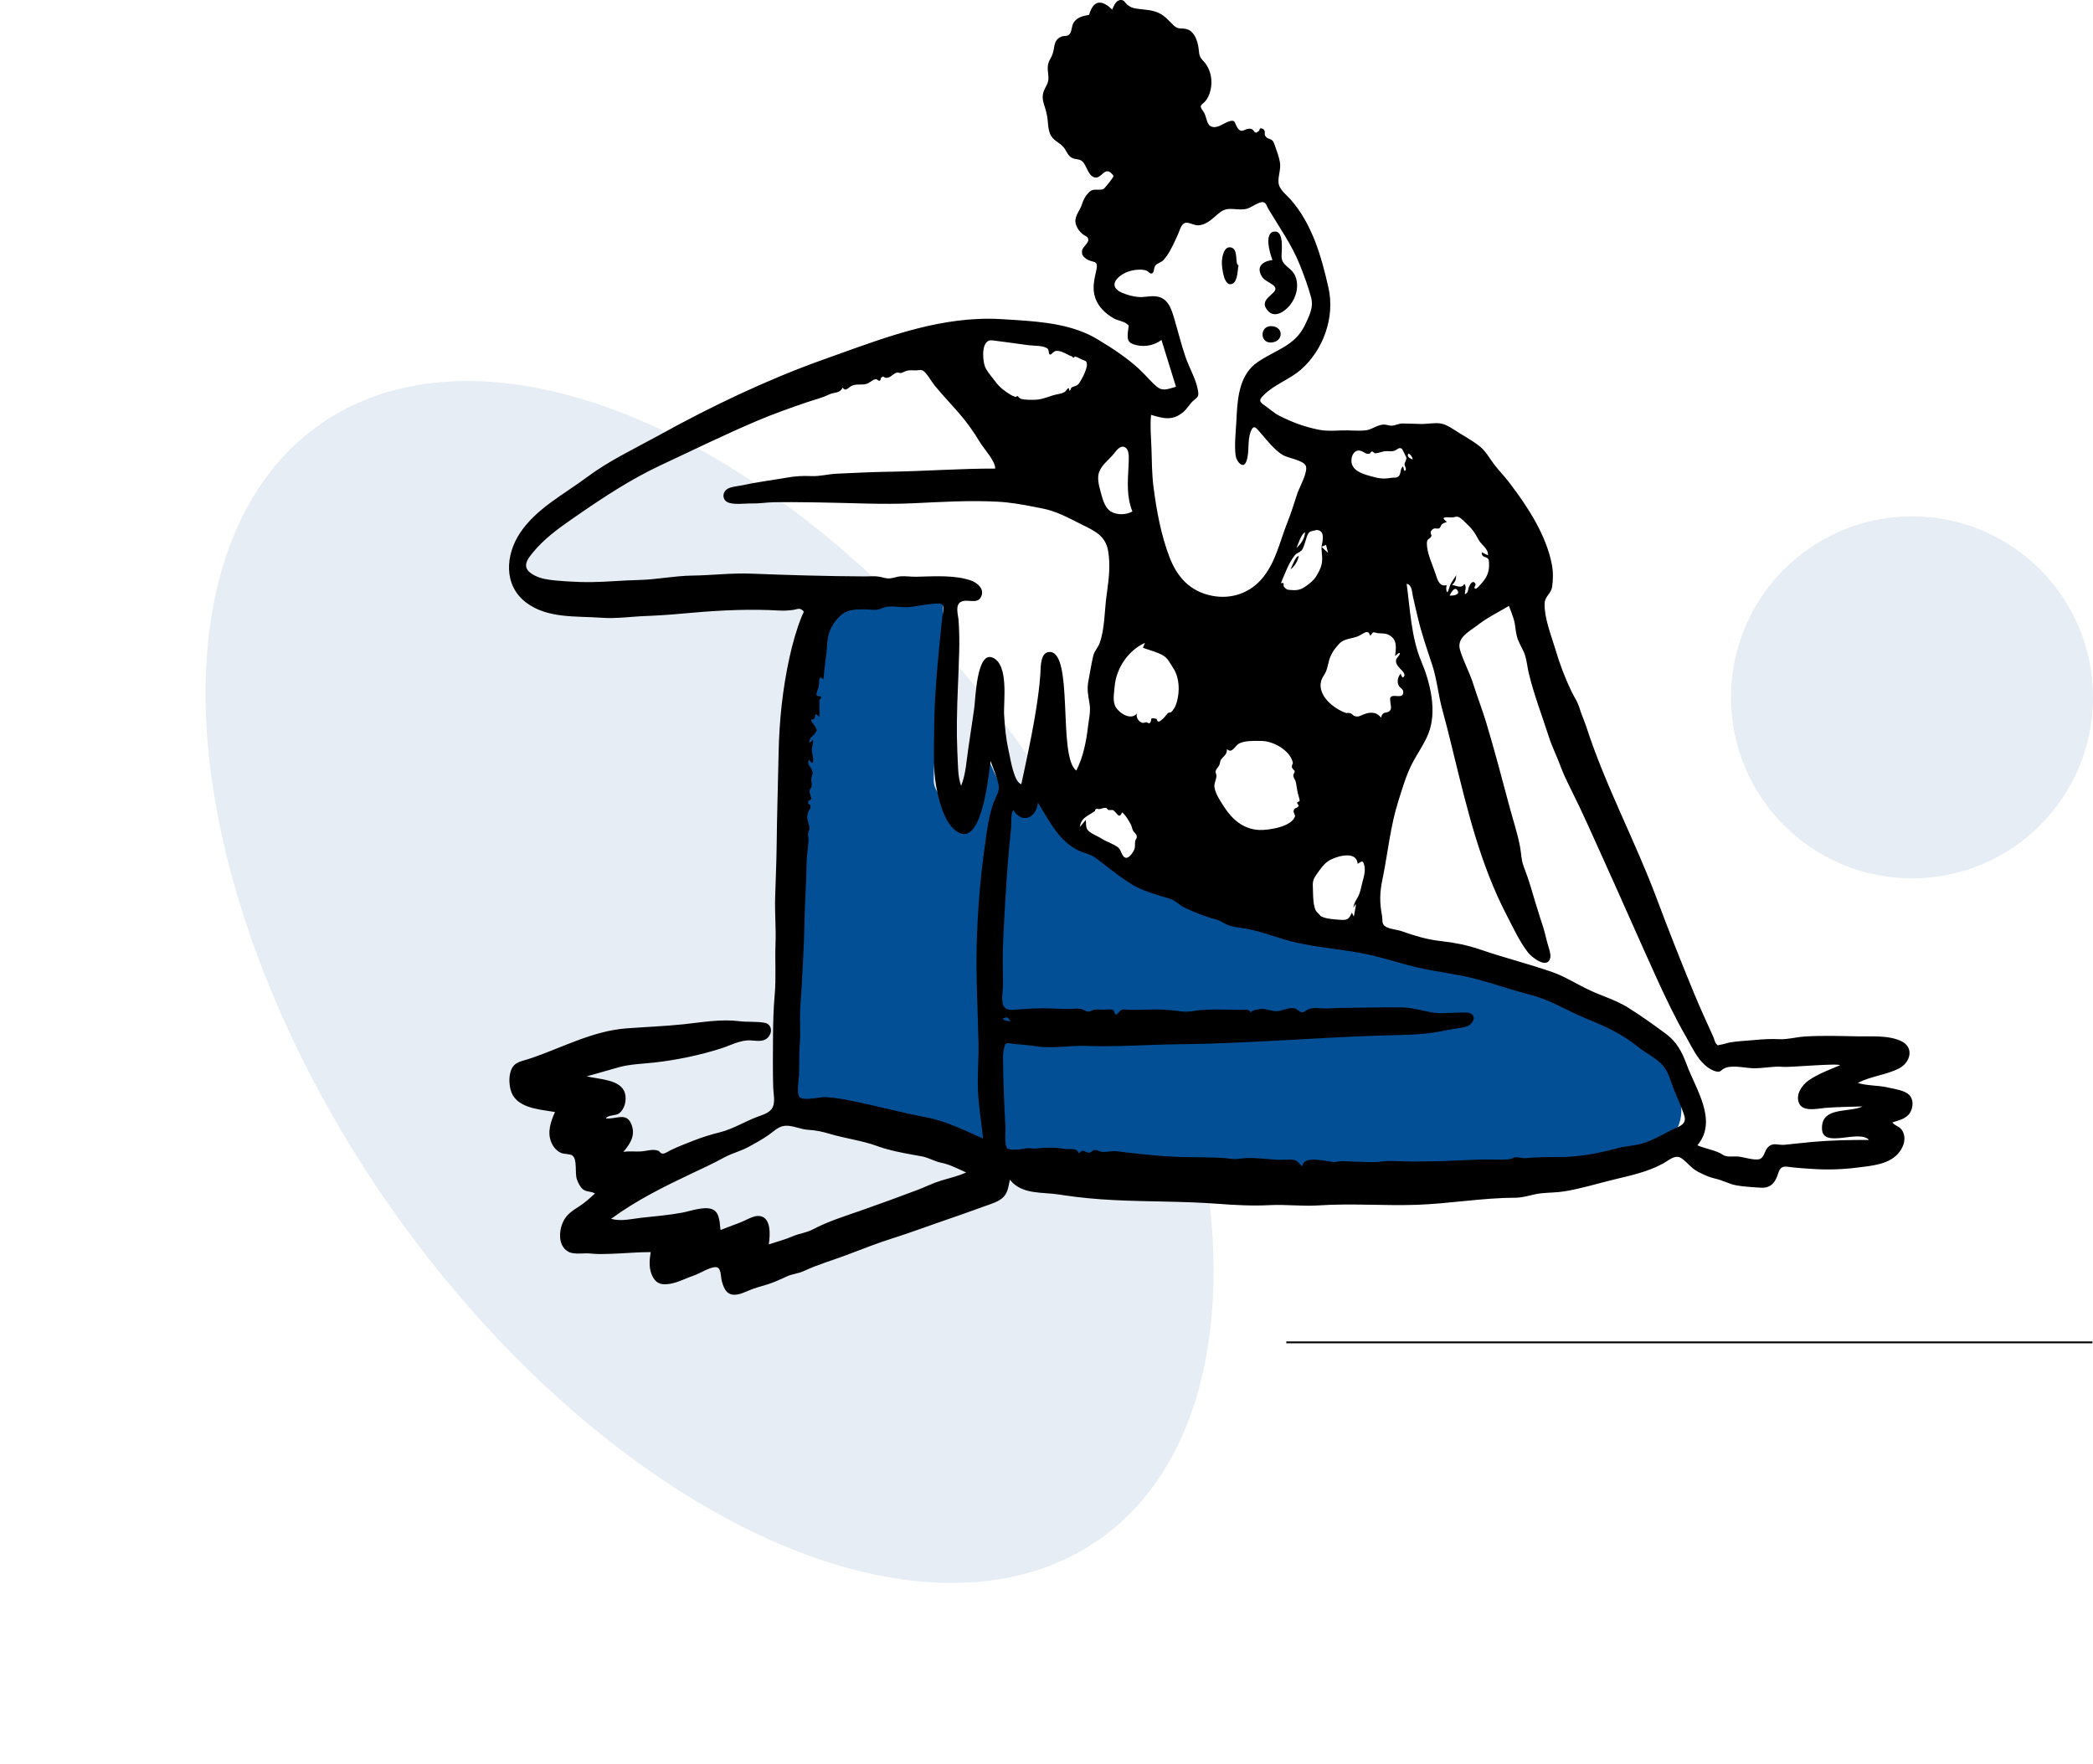
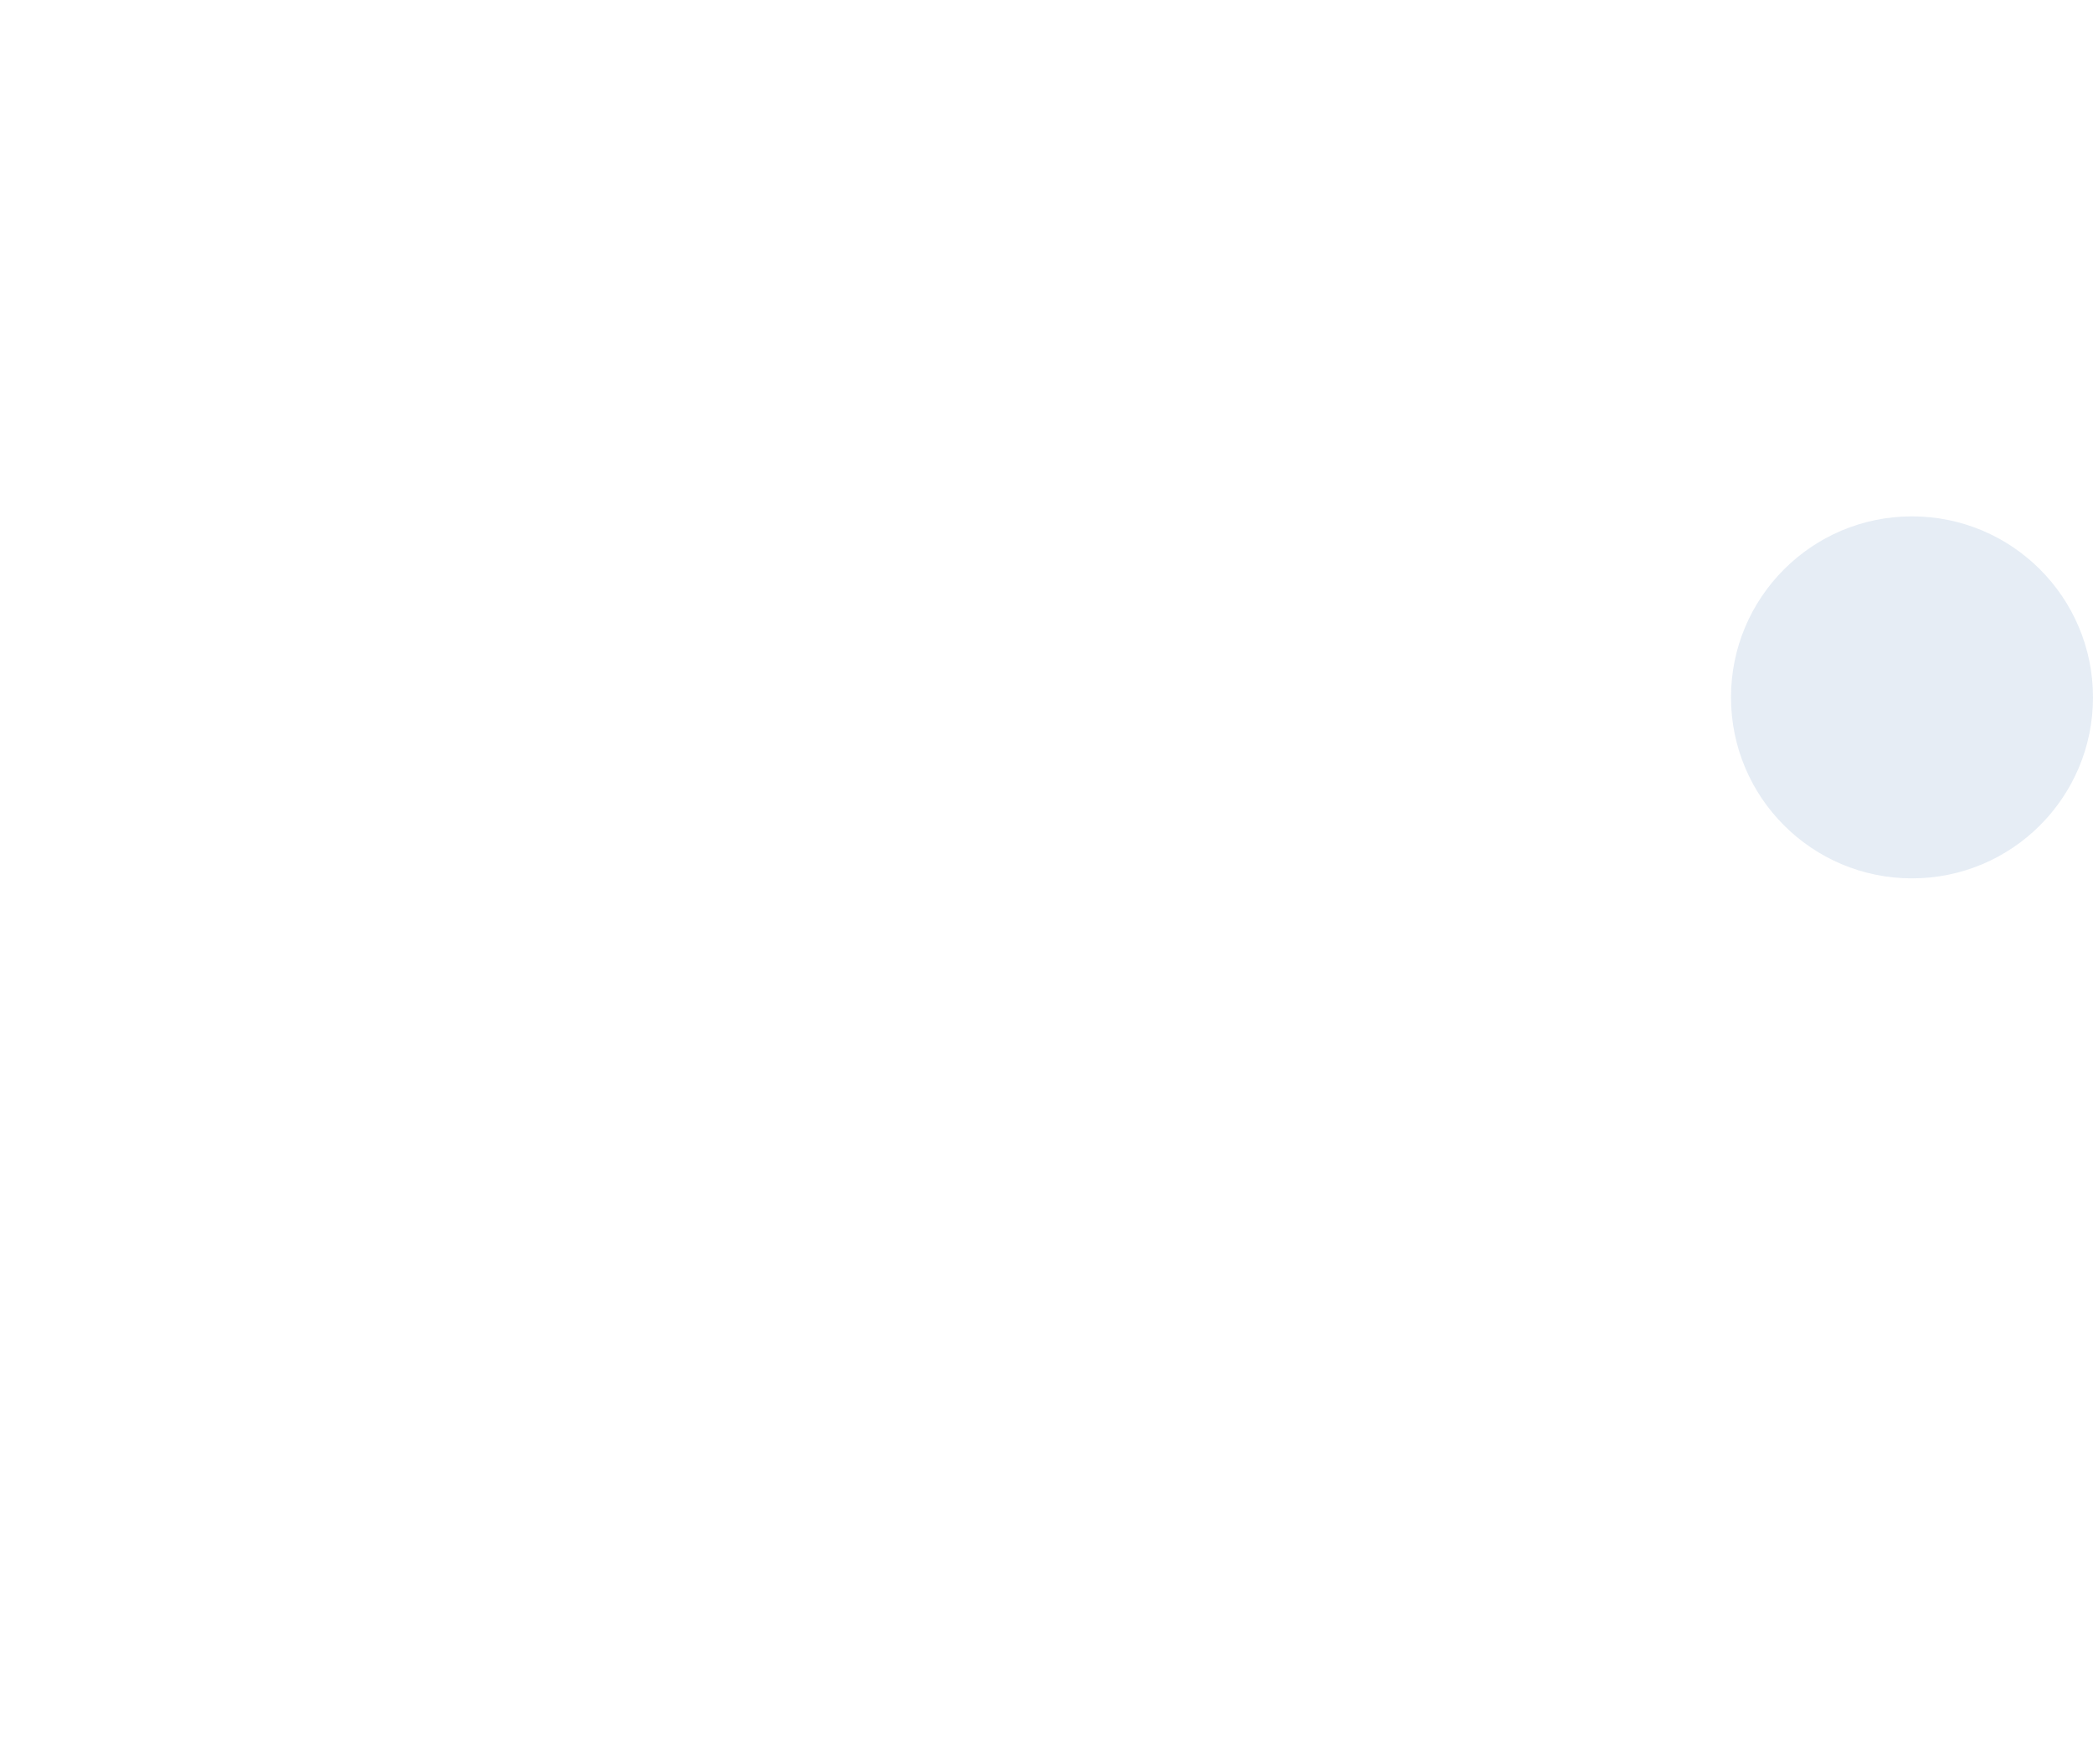
<svg xmlns="http://www.w3.org/2000/svg" width="1139" height="960" viewBox="0 0 1139 960" fill="none">
-   <ellipse cx="370.23" cy="212.55" rx="370.23" ry="212.55" transform="matrix(-0.572 -0.82 -0.82 0.572 772.199 716.402)" fill="#034F96" fill-opacity="0.1" />
  <circle cx="1040.5" cy="379.5" r="98.5" fill="#034F96" fill-opacity="0.1" />
-   <line x1="700" y1="730.5" x2="1138.7" y2="730.5" stroke="black" />
-   <path fill-rule="evenodd" clip-rule="evenodd" d="M422.531 601.819C422.65 561.194 423.431 520.555 424.802 479.953C425.82 449.861 427.124 419.747 429.647 389.739C430.646 377.851 431.808 365.953 433.637 354.16C434.77 346.858 435.811 338.903 438.892 332.104C439.901 329.879 440.875 328.432 443.021 327.294C450.957 323.082 461.83 322.463 470.579 321.574C484.923 320.117 499.442 319.697 513.856 319.994C513.011 335.498 512.167 351.002 511.323 366.505C510.673 378.446 510.022 390.387 509.372 402.327C508.962 409.864 507.972 417.615 508.128 425.164C508.255 431.314 515.487 437.199 519.163 442.001C523.672 428.208 528.181 414.415 532.691 400.622C535.075 406.778 537.623 412.881 540.395 418.871C542.224 422.822 544.086 426.889 546.511 430.521C548.727 433.839 549.376 434.307 553.227 433.741C557.863 433.06 561.383 431.685 564.123 435.131C566.552 438.186 568.814 441.302 571.45 444.202C600.557 476.215 645.411 496.096 686.972 505.09C711.451 510.386 736.145 514.687 760.614 520.088C797.974 528.334 836.348 536.465 872.031 550.56C877.623 552.769 883.276 555.142 888.378 558.356C894.004 561.899 898.022 567.26 901.915 572.568C911.427 585.538 922.578 606.811 907.907 620.348C896.66 630.726 879.087 631.768 864.476 632.936C849.373 634.144 834.217 634.733 819.076 635.225C777.836 636.565 736.557 636.855 695.298 636.894C657.601 636.923 619.898 636.71 582.208 635.989C565.109 635.662 548.632 636.059 532.087 631.671C498.225 622.692 464.46 613.344 430.681 604.06C427.965 603.314 425.248 602.567 422.531 601.819Z" fill="#034F96" />
-   <path fill-rule="evenodd" clip-rule="evenodd" d="M609.98 7.44009e-05C611.897 0.013 612.236 1.563 613.522 2.609C615.074 3.874 616.284 4.318 618.254 4.655C622.553 5.39 626.548 5.138 630.594 7.06C634.28 8.81 636.033 11.366 638.871 13.987C641.526 16.439 643.463 14.851 646.494 16.092C649.77 17.434 651.286 21.331 651.968 24.588L652.024 24.865C652.799 28.804 652.035 30.131 654.585 32.907L654.805 33.142C657.459 35.915 658.867 39.446 659.187 43.256C659.488 46.859 658.693 51.135 656.613 54.173C654.272 57.595 651.846 56.649 654.894 60.714C656.428 62.761 656.601 67.118 658.446 68.43C661.674 70.723 665.842 67.024 668.693 66.093C672.567 64.828 671.703 66.944 673.402 69.496C675.913 73.266 677.406 69.376 680.831 70.129C682.09 70.406 682.459 71.765 682.902 71.928L683.19 72.04C684.246 72.475 682.933 72.247 684.592 71.648C685.78 71.22 684.966 68.916 687.359 70.231C689.022 71.146 687.77 72.773 688.526 73.951C690.011 76.267 692.216 74.917 693.314 77.906L693.739 79.065C694.762 81.859 695.961 85.238 696.492 88.086C697.232 92.04 695.495 95.481 695.749 99.222C696.015 103.129 699.886 105.762 702.294 108.501C714.103 121.925 719.103 139.581 722.955 156.647C726.536 172.508 720.234 190.464 707.86 201.214C701.587 206.664 693.75 209.001 687.726 214.999L687.393 215.336C685.114 217.682 685.219 218.559 688.07 220.546L688.273 220.686C690.883 222.473 693.277 224.75 696.043 226.162C703.154 229.792 710.083 232.385 718.023 233.909C722.027 234.678 726.196 234.37 730.247 234.226C734.464 234.076 739.224 234.674 743.346 234.159C746.987 233.704 749.867 230.765 753.679 231.077C755.173 231.199 756.089 231.77 757.61 231.635C759.607 231.459 761.287 230.402 763.411 230.456L767.267 230.547C769.184 230.592 771.084 230.639 772.957 230.71C776.503 230.842 780.671 229.871 784.2 230.484C787.549 231.065 791.532 234.077 794.445 235.833L797.245 237.517C800.123 239.259 803.151 241.163 805.562 243.147C808.599 245.647 810.741 249.625 813.11 252.729C815.615 256.013 818.514 258.947 821.033 262.216L821.979 263.451C831.607 276.092 841.496 291.451 844.499 307.138C845.284 311.238 845.241 315.287 844.65 319.405C844.121 323.083 840.67 324.481 840.565 328.435C840.358 336.221 843.982 345.214 846.228 352.68L846.412 353.298C848.757 361.283 851.694 369.039 855.331 376.548C856.645 379.262 858.288 381.537 859.221 384.278L859.41 384.872C860.492 388.551 862.14 392.041 863.345 395.752C873.771 427.851 889.933 457.732 901.714 489.344C908.045 506.331 914.74 523.172 921.643 539.942C925.04 548.198 928.72 556.201 932.413 564.331C932.899 565.399 933.244 567.458 934.09 568.193L934.335 568.41C935.37 569.346 934.388 568.715 936.26 568.517C937.986 568.335 939.778 567.548 941.52 567.256C945.724 566.55 950.03 566.429 954.27 566.011C959.142 565.529 963.431 565.278 968.306 565.514C972.843 565.734 977.309 564.386 981.825 564.087C991.506 563.446 1001.05 563.784 1010.73 563.965C1018.26 564.106 1027.92 563.21 1034.89 566.71C1041.88 570.216 1039.47 578.29 1033.54 581.365C1026.44 585.05 1018.08 585.576 1011.03 589.331C1016.06 590.88 1021.47 590.578 1026.63 591.635L1028.14 591.97C1031.6 592.719 1036.46 593.403 1038.91 595.777C1041.45 598.236 1041.19 602.471 1039.52 605.355C1037.43 608.945 1033.42 609.565 1029.81 610.81C1031.44 612.966 1033.97 612.798 1035.43 615.639C1037.37 619.418 1036.16 623.455 1033.78 626.722C1028.61 633.815 1018.37 634.414 1010.38 635.425C1002.53 636.419 994.283 636.657 986.378 636.119L981.892 635.821C979.408 635.651 976.936 635.455 974.465 635.15L972.982 634.953C967.865 634.223 968.357 637.808 966.534 641.477C964.77 645.029 962.224 646.551 958.284 646.332L956.123 646.207C952.472 645.986 948.611 645.686 945.099 645.092C941.064 644.41 937.57 642.327 933.7 641.459C930.215 640.676 927.448 639.412 924.137 637.717C920.337 635.772 918.316 632.517 914.99 630.282C911.576 627.988 908.004 631.592 904.647 633.386C896.488 637.745 887.534 639.673 878.61 641.816C869.51 644.002 860.648 646.799 851.393 648.312C847.086 649.015 842.995 648.921 838.708 649.378C833.768 649.905 829.486 651.792 824.441 651.802C806.625 651.839 788.694 655.055 770.87 655.65C753.225 656.239 735.294 654.779 717.668 655.961C708.656 656.566 699.934 655.353 690.972 655.819C681.727 656.301 672.155 655.814 662.929 655.108C643.783 653.643 625.232 654.024 606.287 653.075C597.048 652.612 587.639 651.767 578.481 650.374L576.653 650.088C567.112 648.554 556.315 650.321 549.567 642.021C548.825 645.275 548.622 648.649 546.244 651.215C543.743 653.913 539.714 655.002 536.366 656.231C527.817 659.368 519.175 662.348 510.567 665.325C503.315 667.835 496.02 670.529 488.713 672.913L485.972 673.792C477.328 676.511 469.105 679.807 460.607 682.999C452.907 685.891 444.929 688.176 437.509 691.663C434.448 693.101 431.242 693.22 428.316 694.563L425.846 695.696C423.125 696.935 420.451 698.088 417.473 699.008C414.152 700.034 411.114 700.772 407.9 702.106L405.796 702.999C402.918 704.198 399.527 705.361 396.88 703.964C394.539 702.73 393.62 699.894 392.9 697.526C391.998 694.565 392.767 689.427 389.261 689.56C385.916 689.687 381.243 692.799 377.867 694.032L377.511 694.156C373.448 695.51 369.289 697.774 365.104 698.541L364.551 698.637C360.623 699.281 357.518 698.905 355.418 695.182C352.944 690.798 353.356 686.152 354.096 681.383C346.964 681.366 340.358 682.036 333.164 682.28L330.435 682.372C327.719 682.455 325.032 682.484 322.305 682.244L321.395 682.154C317.828 681.761 312.525 682.879 309.431 681.247C303.142 677.927 304.078 668.537 307.25 663.402C309.012 660.551 311.773 658.629 314.579 656.899C318.098 654.731 320.678 652.272 323.76 649.51C321.75 648.125 319.136 648.798 317.165 647.148C315.634 645.868 314.681 643.732 313.982 641.91C312.679 638.513 314.358 630.72 311.418 628.795C309.848 627.768 307.067 628.203 305.273 627.379C302.822 626.254 301.101 624.179 300.045 621.71C297.667 616.144 299.705 610.35 302.025 605.15L301.112 605C292.368 603.599 280.263 602.708 277.835 592.876C277.031 589.625 276.921 585.861 278.027 582.664C279.669 577.92 283.493 577.664 287.733 576.273C305.46 570.455 322.063 561.007 341.162 559.606C351.392 558.856 361.696 558.461 371.914 557.4C382.177 556.334 392.071 554.453 402.402 555.73C406.797 556.273 411.885 555.789 416.089 556.584C420.154 557.351 420.669 562.146 417.562 564.914C414.542 567.603 410.162 565.883 406.566 566.185C401.47 566.612 397.177 569.023 392.419 570.541C380.744 574.267 367.951 576.911 355.776 578.249C349.24 578.967 343.067 579.063 336.669 580.806C330.857 582.39 325.105 584.189 319.273 585.705C325.645 587.409 337.988 587.219 340.109 594.982C341.106 598.635 340 603.69 336.788 605.949C334.923 607.261 330.849 606.662 329.675 608.622C334.692 609.238 340.414 605.378 343.168 610.898C346.311 617.197 343.236 622.169 339.215 626.846C342.768 626.257 346.421 626.928 350.009 626.473C352.778 626.121 355.364 625.288 357.995 626.155C359.315 626.59 359.141 627.766 360.808 627.773C362.02 627.778 363.835 626.46 364.887 625.952C368.885 624.022 372.942 622.452 377.074 620.841C382.102 618.881 386.88 617.374 391.898 616.144C398.827 614.444 405.782 610.081 412.542 607.614L414.219 607.011C416.707 606.1 419.355 604.939 420.511 602.516C421.979 599.44 420.854 594.936 420.764 591.683C420.509 582.531 420.618 573.366 420.674 564.212C420.721 556.513 420.906 548.959 421.591 541.29C422.41 532.113 421.677 522.969 422.028 513.778C422.351 505.338 421.594 496.918 421.824 488.481C422.081 479.082 422.551 469.717 422.648 460.307C422.821 443.404 423.39 426.521 423.717 409.622C424.053 392.263 425.893 374.897 429.603 357.923C431.265 350.32 433.435 342.576 436.328 335.352C437.244 333.064 438.204 332.934 436.002 331.626C434.696 330.851 433.083 331.717 431.802 331.889C429.108 332.249 426.703 332.408 423.961 332.247C408.804 331.359 393.131 332.02 377.988 333.335L376.308 333.484C368.977 334.146 361.611 334.779 354.25 335.112L351.796 335.211C343.64 335.501 335.484 336.766 327.327 336.168C313.66 335.167 298.072 336.731 286.359 327.928C273.86 318.536 275.037 301.895 283.108 289.872C292.015 276.603 306.892 269.043 319.315 259.745C331.139 250.896 344.971 244.331 357.926 237.241L359.177 236.553C387.066 221.137 416.99 206.844 447.014 196.038L454.766 193.268C483.749 182.863 512.959 171.912 544.45 173.637L552.537 174.138C567.827 175.121 584.034 176.664 597.186 184.586C605.302 189.476 613.159 194.574 620.132 201.033C623.417 204.076 626.312 207.826 629.81 210.606C633.061 213.191 636.25 211.421 639.965 210.471L632.069 184.991C628.435 187.811 623.434 188.883 618.708 187.886C612.971 186.675 613.436 184.224 613.949 179.315C614.189 177.038 614.81 177.427 612.834 175.989C611.214 174.809 608.253 174.423 606.388 173.401C601.735 170.852 597.702 167.109 595.987 161.97C594.282 156.86 595.49 152.12 596.606 147.048C597.947 140.949 594.631 143.499 590.839 140.663C589.171 139.415 588.573 138.331 588.86 136.27C589.094 134.597 592.401 132.188 592.253 130.541C592.074 128.556 590.969 128.778 589.399 127.581C587.667 126.26 586.42 124.64 585.656 122.561C584.076 118.261 587.185 115.566 588.619 111.659L588.987 110.606C589.575 108.962 590.222 107.506 591.363 106.071C593.632 103.217 594.55 103.2 597.594 103.225L597.853 103.227C600.343 103.246 600.545 103.063 602.102 101.168L602.614 100.547C603.41 99.586 604.204 98.631 604.892 97.588L605.117 97.256C606.075 95.874 606.302 95.94 605.259 94.776L605.138 94.641C601.286 90.377 599.529 97.034 596.108 96.632C592.151 96.167 591.441 89.892 588.96 87.796C587.224 86.329 585.243 86.888 583.345 85.897C581.023 84.686 580.557 82.377 579.05 80.442C576.604 77.302 573.053 76.748 571.421 72.764C570.495 70.503 570.368 68.175 570.18 65.778C569.911 62.365 569.018 59.667 568.025 56.418C567.049 53.223 567.246 50.882 568.737 47.984L568.908 47.66C570.487 44.735 570.769 43.617 570.456 40.617L570.377 39.917C570.052 37.219 569.952 34.824 571.36 32.417C572.812 29.936 573.164 28.589 573.625 25.891L573.689 25.514C574.12 22.923 574.943 21.057 577.448 19.982C579.155 19.249 581.003 20.065 582.209 18.396C583.412 16.73 583.091 14.061 584.327 12.22C586.343 9.217 589.375 8.747 592.677 8.07C595.013 0.074 599.377 -0.517 605.244 5.228L605.834 3.894C606.679 2.025 607.816 -0.014 609.98 7.44009e-05ZM427.072 612.652C423.578 612.982 421.086 615.666 418.352 617.579C414.807 620.06 410.941 622.199 407.131 624.248C403.088 626.423 398.584 627.513 394.594 629.634C391.281 631.394 388.027 633.112 384.611 634.726L376.873 638.38C361.478 645.671 346.599 653.018 332.57 663.245C337.848 664.851 343.852 663.25 349.097 662.684C356.552 661.878 363.98 661.273 371.361 659.892C375.68 659.085 384.11 656.004 388.234 658.372C391.858 660.452 391.58 665.792 392.1 669.364L396.202 667.773C398.253 666.979 400.307 666.194 402.378 665.45C405.092 664.475 409.496 661.794 412.262 661.7C419.967 661.439 419.125 672.252 418.375 677.214C422.877 675.685 427.158 674.618 431.522 672.724C435.02 671.205 438.883 670.87 442.281 669.059C450.724 664.559 460.092 661.739 469.132 658.545C479.331 654.94 489.508 651.268 499.62 647.422C503.776 645.841 507.875 643.754 512.127 642.472C516.705 641.091 521.392 640.053 525.782 638.044L524.401 637.413C520.294 635.515 516.475 633.615 511.996 632.7C508.404 631.965 505.32 629.947 501.71 629.289L496.42 628.338C490.36 627.242 484.141 626.021 478.412 624.04L477.406 623.682C469.182 620.674 460.226 619.597 451.797 617.097C447.647 615.866 444.025 615.059 439.733 614.821C435.551 614.59 431.252 612.258 427.072 612.652ZM564.785 436.72C564.182 444.905 556.351 448.703 551.526 440.919C549.997 441.509 550.386 448.814 550.247 450.273C549.834 454.642 549.381 459.006 548.992 463.377C548.094 473.468 547.418 483.581 546.866 493.696L546.478 500.704C546.05 508.495 545.669 516.299 545.694 524.094C545.709 528.408 545.902 532.718 545.815 537.032C545.75 540.257 544.331 546.291 547.083 548.582C548.865 550.066 552.298 549.472 554.474 549.302L554.702 549.285C558.964 549.006 563.237 548.721 567.51 548.689C572.446 548.651 577.348 549.182 582.287 549.053C584.182 549.004 586.298 548.688 588.174 549.045C589.533 549.306 591.016 550.478 592.291 550.529C593.229 550.567 594.442 549.636 595.479 549.453C597.093 549.168 598.987 549.498 600.629 549.478C601.797 549.464 604.613 548.936 605.687 549.626C606.734 550.298 606.331 551.829 607.288 552.168C607.652 552.297 609.73 549.829 610.086 549.673C611.677 548.979 613.997 549.519 615.674 549.538C620.502 549.592 625.333 549.287 630.163 549.333C634.871 549.377 639.412 549.925 643.931 550.472C646.919 550.834 650.35 549.927 653.522 549.661C658.17 549.272 662.837 549.306 667.499 549.392L673.875 549.515C674.726 549.532 675.577 549.55 676.428 549.571C677.032 549.586 678.228 549.351 678.811 549.525C681.075 550.205 679.762 550.266 681.167 551.235L681.311 551.331L681.213 551.262C679.404 549.902 686.187 549.021 686.585 549.018C689.775 548.994 692.698 550.561 695.353 550.254C698.229 549.922 701.165 548.145 704.329 548.696C705.808 548.954 707.036 550.608 708.135 550.798C709.911 551.105 710.518 549.822 712.147 549.18C715.397 547.898 719.168 549.015 722.561 548.793C727.324 548.482 731.91 548.471 736.691 548.407L744.168 548.308C750.398 548.229 756.629 548.173 762.86 548.233C770.893 548.311 777.347 551.532 785.336 551.357C789.526 551.266 793.787 550.9 797.971 551.001C801.564 551.086 803.399 553.764 800.683 556.91C798.847 559.037 795.475 559.262 792.886 559.651C789.043 560.23 785.269 561.062 781.439 561.704C772.332 563.23 762.8 563.183 753.588 563.46C717.464 564.548 681.332 567.678 645.187 568.231L640.85 568.284C624.344 568.439 607.661 569.829 591.207 569.181C582.028 568.819 573.055 570.792 563.805 569.374C559.905 568.776 556.071 568.413 552.139 568.132L551.941 568.11C551.101 567.998 548.572 567.539 548.057 567.773L547.64 567.957C546.548 568.426 547.249 568.027 546.614 569.776C545.507 572.831 545.906 577.63 545.945 581.007L545.948 581.421C545.96 586.82 546.223 592.23 546.404 597.626C546.544 601.762 546.756 605.896 546.992 610.028L547.174 613.127C547.301 615.264 546.46 623.299 548.108 624.892C549.345 626.09 555.001 625.575 556.809 625.228L557.986 624.978C558.916 624.785 559.386 624.743 560.572 624.861L561.175 624.927C562.483 625.081 563.078 625.073 564.168 624.965L564.819 624.897C569.006 624.445 573.767 624.344 578.033 625.009L578.78 625.134C582.234 625.755 585.862 624.116 587.184 627.749L587.481 627.395C589.42 625.158 589.482 626.615 591.824 627.139C594.354 627.704 593.579 626.07 595.723 625.845C597.234 625.687 598.582 626.881 600.216 626.892C602.915 626.909 605.343 626.196 608.229 626.556L611.708 626.985C623.32 628.395 635.061 629.586 646.742 629.693C652.073 629.743 657.341 629.825 662.643 629.987C665.348 630.069 667.906 630.351 670.566 630.67C673.073 630.972 675.043 630.369 677.649 630.237C683.412 629.943 689.458 630.821 695.222 631.136C697.932 631.284 701.326 630.818 703.925 631.174C706.537 631.531 706.734 633.515 708.811 634.665C709.139 628.228 722.6 632.351 726.104 632.359C727.48 632.363 729.161 631.777 730.822 631.883C733.571 632.06 736.339 632.105 739.092 632.202L742.574 632.332C745.452 632.431 748.273 632.473 751.06 632.186L751.895 632.09C757.343 631.396 763.26 632.136 768.763 632.102C774.755 632.064 780.748 631.983 786.737 631.787C792.805 631.588 798.862 631.217 804.929 631.022C810.199 630.852 815.79 631.277 820.985 630.891C822.332 630.791 823.62 629.804 824.824 629.753C826.493 629.682 828.362 630.399 830.288 630.234C836.359 629.716 842.016 629.631 848.152 629.652C858.678 629.688 869.614 627.744 879.706 624.956C884.358 623.671 889.193 623.601 893.812 622.223C899.144 620.631 904.027 617.856 908.934 615.288L909.323 615.09C913.129 613.209 918.128 612.171 916.615 607.253C914.945 601.822 912.278 596.556 910.29 591.221L909.962 590.325C908.409 586.004 907.218 581.839 903.714 578.575C900.012 575.127 895.283 572.812 891.339 569.633C882.743 562.705 873.77 558.562 863.591 554.459C853.331 550.323 843.971 544.224 833.193 541.474C823.185 538.92 813.543 535.496 803.737 532.879C793.008 530.016 781.944 528.978 771.123 526.433C760.752 523.993 750.57 520.405 740.062 518.547C728.693 516.538 717.219 515.504 705.892 513.052C696.289 510.974 687.127 506.903 677.474 505.279C674.654 504.804 671.605 504.514 668.876 503.628C666.324 502.799 664.498 501.121 661.918 500.441C655.962 498.872 650.786 496.733 645.147 494.183C642.776 493.11 641.462 491.792 639.407 490.462C636.956 488.877 633.817 488.314 631.066 487.44L629.622 486.981C624.812 485.446 620.057 483.834 615.735 481.147C610.807 478.085 606.28 474.623 601.744 471.045C599.823 469.53 597.769 468.009 595.8 466.592C593.374 464.847 590.885 464.531 588.166 463.391C576.373 458.443 571.209 446.827 564.785 436.72ZM765.494 317.704C767.345 331.252 768.029 347.124 773.428 359.83C778.322 371.354 782.212 387.143 777.264 399.378C774.885 405.262 771.121 410.287 768.291 415.892C765.126 422.159 763.064 429.354 760.943 436.032C756.702 449.383 755.348 463.401 752.614 477.084L752.316 478.548C750.775 485.962 750.745 491.033 752.082 498.328C752.512 500.677 751.753 502.544 753.731 504.05C755.721 505.565 760.323 505.871 762.782 506.74C769.948 509.274 776.15 511.159 783.628 512.071L784.57 512.18C791.681 512.959 798.38 514.341 805.146 516.584L806.161 516.927C818.977 521.334 832.304 524.628 844.897 529.046C851.785 531.463 858.428 535.769 865.05 538.857C871.938 542.07 879.245 544.169 885.738 548.179C892.733 552.497 899.65 557.512 906.278 562.353C912.272 566.73 915.219 572.146 917.734 578.893L917.917 579.389C922.776 592.655 935.027 609.871 923.711 623.257C927.678 624.981 932.218 625.666 936.019 627.509C937.331 628.146 937.722 628.767 939.214 629.133C941.165 629.612 943.676 629.229 945.674 629.359C948.564 629.547 954.654 631.626 957.472 630.786C960.106 630 960.221 626.179 962.113 624.293C964.919 621.497 967.612 623.3 971.045 622.989C976.13 622.528 981.196 621.861 986.284 621.417C996.55 620.522 1006.79 620.311 1017.09 620.335C1011.72 614.384 992.006 625.215 991.522 614.435C990.961 601.961 1006.19 605.703 1013.59 602.105C1006.86 602.303 1000.13 602.368 993.419 602.901L992.984 602.94C988.811 603.352 981.432 605.021 979.208 600.698C976.732 595.884 980.716 590.316 984.447 587.802C989.61 584.324 995.577 582.106 1001.29 579.727C1001.11 578.428 973.583 580.912 970.455 580.59C965.111 580.04 959.422 581.503 953.897 581.316C949.013 581.15 941.968 579.253 937.936 581.624C936.441 582.503 936.404 583.541 934.044 583.093C931.851 582.677 929.541 581.127 927.899 579.69C923.482 575.825 920.726 569.819 917.848 564.739L917.55 564.217C911.569 553.841 906.447 543.09 901.483 532.178C891.258 509.703 881.42 487.1 871.206 464.62C866.154 453.501 861.283 442.362 855.834 431.449L854.42 428.606C852.677 425.078 850.918 421.38 849.534 417.782L849.166 416.803C847.215 411.482 844.65 406.487 842.901 401.032C839.194 389.479 834.764 378.098 831.926 366.217C831.207 363.209 830.94 360.059 830.074 357.094C829.15 353.927 827.263 351.219 826.08 348.153C824.874 345.029 824.871 342.241 824.271 339.048C823.672 335.866 822.21 332.764 821.157 329.716C816.037 332.804 810.247 335.629 805.416 339.206L803.902 340.355C799.044 343.962 792.599 347.18 794.561 353.781C796.429 360.067 799.737 365.847 801.705 372.125C803.913 379.168 806.625 386.053 808.756 393.112C813.329 408.267 817.332 423.6 821.427 438.891C823.351 446.075 825.755 453.273 827.165 460.58C827.899 464.381 827.779 467.78 829.161 471.462C830.511 475.061 831.791 478.582 832.9 482.267C834.627 488.006 836.286 493.756 838.136 499.452L838.942 501.89C840.124 505.403 841.069 508.955 841.909 512.564C842.418 514.745 844.149 518.94 843.662 521.198C842.264 527.7 833.664 521.075 831.606 518.421C826.831 512.265 823.406 504.734 819.83 497.841C805.472 470.163 798.412 440.31 791.009 410.18L789.556 404.252C788.104 398.335 786.637 392.45 784.997 386.57C782.705 378.356 782.038 369.768 779.333 361.6C776.538 353.161 773.687 345.028 771.634 336.345L770.196 330.313C769.721 328.301 769.259 326.286 768.838 324.264C768.388 322.105 768.369 318.134 765.494 317.704ZM510.012 328.42C505.135 328.603 500.123 329.758 495.273 330.327C491.075 330.819 486.86 329.621 482.86 330.157C481.026 330.403 479.404 331.489 477.552 331.764C475.215 332.111 472.773 331.603 470.42 331.606L469.29 331.609C465.604 331.629 461.549 331.822 458.567 334.057C455.11 336.648 452.146 340.936 450.985 345.082C449.893 348.985 450.104 353.349 449.52 357.302L449.401 358.038C448.782 361.529 448.65 365.837 448.071 369.802C445.562 366.658 445.723 371.196 445.696 372.537C445.665 374.157 443.922 377.435 444.371 378.385C444.661 378.998 446.609 378.674 446.774 379.154C447.113 380.144 445.94 380.562 445.919 381.302C445.836 384.186 446.001 387.167 445.994 390.075L443.951 388.514C443.593 389.292 443.48 390.306 443.139 391.093C442.985 391.451 441.547 391.352 441.479 392.056C441.39 392.975 443.402 394.745 443.79 395.749C444.485 397.543 444.928 396.835 443.75 398.769C442.394 400.996 440.174 401.12 440.529 404.357C441.247 403.807 441.873 403.167 442.409 402.438C442.745 404.37 441.905 406.073 441.803 407.997C441.736 409.255 443.267 414.276 442.113 415.116C441.628 415.47 440.331 413.538 440.213 413.402C438.979 415.862 440.89 416.853 441.756 418.836C442.952 421.576 441.771 421.031 441.531 423.609C441.37 425.338 441.842 426.154 441.744 427.773C441.703 428.462 440.723 429.377 440.608 430.161C440.401 431.568 441.162 432.216 441.079 433.238C441.038 433.745 441.694 433.835 441.56 434.57C441.444 435.211 439.968 435.662 439.881 436.065C439.381 438.402 440.782 437.232 440.996 438.34C441.354 440.189 440.314 440.506 439.722 442.207C438.701 445.14 439.688 446.507 440.319 449.257C440.853 451.576 440.06 451.592 439.759 453.807C439.576 455.15 439.964 455.314 439.958 456.563C439.94 460.877 438.975 465.363 438.935 469.934C438.84 480.752 437.924 491.413 437.787 502.205C437.652 512.809 436.88 523.545 436.416 534.282C436.19 539.517 435.659 544.734 435.43 549.97C435.182 555.616 435.677 561.237 435.339 566.86L435.246 568.157C434.781 573.662 435.06 579.185 434.832 584.705L434.81 585.094C434.609 588.032 433.455 595.329 435.097 597.01C437.331 599.296 446.383 596.862 449.311 597.023C454.815 597.324 460.618 598.432 466.011 599.568C478.792 602.26 491.602 605.688 504.388 608.103C515.049 610.116 525.051 615.237 534.974 619.571C534.065 610.455 532.46 601.562 532.163 592.374C531.897 584.116 532.675 575.901 532.492 567.653C532.101 550.055 531.104 532.652 531.497 515.057C531.881 497.911 533.222 480.418 535.525 463.392L536.082 459.357C537.119 451.751 538.085 443.783 540.782 436.619C542.102 433.114 544.251 430.544 543.359 426.688C542.456 422.791 540.732 418.728 539.359 414.91L539.069 414.097L538.97 414.783C537.804 423.261 533.926 464.252 519.346 451.432C513.478 446.273 510.761 435.096 509.449 427.772C507.804 418.578 508.234 408.949 508.341 399.599L508.359 397.446C508.451 377.033 510.696 356.208 512.755 335.907L512.8 335.516C513.291 331.622 515.046 328.232 510.012 328.42ZM546.618 553.881C543.868 555.002 549.431 555.808 549.801 555.823L549.67 555.53C549.062 554.231 548.166 553.249 546.618 553.881ZM724.405 467.703C721.443 469.163 719.677 471.326 717.836 473.901L716.722 475.478C714.951 478 714.324 479.097 714.433 482.349L714.448 482.706C714.617 486.262 714.419 489.839 715.31 493.377L715.431 493.852C715.772 495.169 715.957 495.567 716.892 496.557L717.724 497.409C718.268 497.973 718.893 498.654 718.544 498.454C720.746 499.712 723.843 500.104 726.619 500.336L728.829 500.505C732.881 500.801 733.943 500.697 735.689 496.609L736.736 498.831L737.053 497.236C737.44 495.235 738.009 492.11 737.805 492.153C737.303 492.261 736.764 493.707 736.518 494.075C736.674 491.212 738.712 489.072 739.699 486.519C740.608 484.172 740.981 481.514 741.682 479.086L741.86 478.453C742.481 476.174 743.062 473.255 742.463 471.028C741.591 467.789 741.316 468.711 738.836 470.061C738.335 463.152 728.726 465.573 724.405 467.703ZM598.31 440.346C597.81 440.232 597.303 440.165 596.789 440.146C596.107 440.345 595.836 440.725 595.98 441.285C596.277 441.149 594.629 442.149 594.472 442.256L594.02 442.557C590.947 444.557 588.207 445.567 587.632 450.049L590.862 446.209C591.271 449.331 590.413 450.939 593.442 453.031C595.031 454.13 596.984 454.894 598.729 455.92L599.372 456.318C602.115 458.111 606.226 459.263 608.659 461.325C610.204 462.634 610.479 466.34 612.621 466.789C614.444 467.17 616.617 463.876 617.242 462.393C617.934 460.75 617.472 459.397 617.753 457.756C617.942 456.655 618.766 456.426 618.621 455.132C618.47 453.775 617.154 453.058 616.582 451.981C616.07 451.016 615.915 449.647 615.514 448.885L615.285 448.456C614.257 446.542 612.327 443.195 610.593 442.096C609.015 446.238 607.819 442.041 605.631 440.825C604.815 440.803 603.998 440.795 603.182 440.804C602.759 440.401 602.328 440.006 601.891 439.62C600.882 439.526 599.22 440.065 598.31 440.346ZM674.08 404.741C671.955 405.975 670.53 410.352 667.691 407.629C667.824 410.916 665.724 411.345 664.341 413.606C663.965 414.222 663.94 415.697 663.414 416.6C662.432 418.293 661.749 418.398 661.434 420.047C661.469 419.863 661.96 421.681 661.972 421.888C662.107 424.208 660.494 426.063 660.938 428.614C661.561 432.203 664.288 436.2 666.211 439.185C670.558 445.933 676.635 451.164 684.96 451.641C690.52 451.96 703.601 449.737 704.793 443.924C704.479 443.25 704.213 442.556 703.996 441.842C703.868 440.809 704.251 440.104 705.145 439.727C705.831 439.546 706.368 439.165 706.755 438.582C706.567 437.991 706.257 437.471 705.827 437.023C705.981 436.245 707.292 436.207 707.271 435.705C707.232 434.771 706.41 432.43 706.19 431.365C705.808 429.525 705.599 427.773 705.264 425.921C704.992 424.423 704.073 423.683 703.837 422.309C703.675 421.372 704.627 420.522 704.546 419.528C703.92 418.967 703.411 418.313 703.021 417.566C702.977 416.79 703.168 416.07 703.594 415.407C702.673 408.965 693.676 403.539 687.118 403.239L685.348 403.194C681.785 403.118 676.849 403.133 674.08 404.741ZM498.539 201.55C496.451 201.603 495.089 201.248 493.159 201.868C492.134 202.197 491.47 202.686 490.369 202.989C489.68 203.18 488.771 202.511 487.846 202.834C485.558 203.631 484.78 205.671 482.019 205.629C481.688 205.624 480.628 204.839 480.475 204.883C480.288 204.937 479.43 205.592 479.46 205.585C479.276 205.627 479.329 206.926 478.839 207.151C478.001 207.537 477.407 206.243 476.644 206.327C474.716 206.539 473.282 208.529 471.149 209.011C468.409 209.63 466.039 208.727 463.422 210.002C461.331 211.02 460.274 213.336 458.535 210.942C457.003 214.196 454.217 213.325 451.4 214.573L451.165 214.682C447.127 216.647 442.75 217.643 438.45 219.127C429.603 222.18 420.694 225.308 412.07 228.983C394.181 236.607 376.857 245.061 359.368 253.257C343.27 260.802 328.31 270.661 313.772 280.715L311.051 282.602C303.504 287.847 296.001 293.357 290.114 300.54L289.249 301.596C287.53 303.723 285.531 306.556 286.553 309.158C287.825 312.396 293.201 314.406 296.241 315.027C300.227 315.843 304.609 316.116 308.667 316.387C313.048 316.681 317.754 316.826 322.09 316.767C330.636 316.649 339.018 315.816 347.604 315.627C357.371 315.411 366.946 313.351 376.693 313.229C387.408 313.095 398.001 311.752 408.732 312.171C429.416 312.981 450.082 313.578 470.827 313.678C473.408 313.69 475.939 313.379 478.474 313.829C480.531 314.193 482.017 314.913 484.223 314.755C486.278 314.608 488.183 313.709 490.277 313.6C493.027 313.457 495.844 313.91 498.608 313.853L500.057 313.819C509.07 313.585 519.469 312.966 528.004 315.765C531.577 316.938 536.069 320.353 533.891 324.779C531.737 329.155 526.235 325.588 522.829 327.577C519.656 329.43 521.416 334.486 521.64 337.509C522.063 343.237 522.14 348.935 521.989 354.675C521.656 367.351 520.884 380.012 520.736 392.692C520.673 398.167 520.735 403.64 520.978 409.109L521.078 411.159C521.365 416.588 521.174 422.497 523.03 427.678C525.615 421.209 525.93 414.067 526.955 407.25C527.695 402.334 528.424 397.417 529.14 392.498L530.205 385.116C530.832 380.73 531.483 354.388 540.066 357.829C549.19 361.486 546.018 381.751 546.432 389.037C546.8 395.51 547.444 401.959 548.818 408.297L549.196 409.997C550.003 413.842 551.992 425.91 555.805 426.726L558.022 416.318C560.235 405.908 562.387 395.483 564.006 384.962C564.88 379.286 565.659 373.571 566.076 367.839L566.18 366.275C566.378 363.019 566.137 355.192 570.844 354.813C584.68 353.698 575.398 411.995 585.737 419.329C589.561 411.722 591.056 403.789 592.094 395.356C592.566 391.517 593.576 387.195 592.979 383.345L592.817 382.33C592.115 378.037 591.468 375.086 592.296 370.546L592.398 370.015C593.258 365.754 593.877 361.379 594.871 357.155C595.588 354.111 597.459 352.625 598.446 349.88C601.227 342.151 601.048 332.367 602.157 324.254L602.482 321.872C603.484 314.472 604.323 307.157 603.008 299.67C601.567 291.461 595.562 288.851 588.735 285.462L587.315 284.752C580.936 281.541 574.698 278.192 567.665 276.79L562.883 275.838C556.185 274.519 549.745 273.375 542.717 273.011C527.395 272.22 512.379 273.138 497.126 273.864C480.166 274.672 463.189 273.665 446.238 273.432L440.034 273.344C433.811 273.258 427.546 273.194 421.377 273.294C417.255 273.362 413.256 274.077 409.107 273.973C405.572 273.885 398.662 274.975 395.568 273.095C393.14 271.62 393.143 268.352 395.193 266.551C397.146 264.835 400.903 264.682 403.444 264.183L403.743 264.121C411.173 262.509 418.58 261.526 426.051 260.286L428.09 259.94C432.791 259.127 436.735 258.857 441.446 259.086C446.021 259.31 450.687 258.002 455.313 257.78C464.027 257.364 472.786 256.951 481.513 256.757L484.784 256.695C503.792 256.399 522.581 254.948 541.607 254.994C541.616 250.756 535.429 244.238 533.301 240.691C529.907 235.032 526.257 229.909 521.942 224.908C517.607 219.884 512.979 215.095 508.775 209.961C507.035 207.838 505.744 205.358 503.97 203.279C501.753 200.683 501.285 201.481 498.539 201.55ZM623.073 349.843C613.896 353.991 607.526 363.594 606.593 373.425L606.555 373.859C606.273 377.45 605.25 382.01 607.437 385.193C609.719 388.516 615.474 392.009 618.652 388.318C618.169 390.375 619.586 392.835 621.76 393.363C622.582 393.563 623.358 392.966 623.722 393.019C624.185 393.085 625.162 393.693 625.491 393.627C627.639 392 624.818 390.185 629.056 391.108C630.137 391.344 629.051 392.608 630.683 392.654C631.299 392.671 632.81 391.155 633.237 390.799C633.592 390.503 635.076 388.52 635.555 388.047L635.611 387.993C635.709 388.01 637.554 387.327 637.059 387.789L637.227 387.649C638.659 386.387 639.754 384.419 640.414 382.053C642.087 376.065 641.89 368.936 638.561 363.706L638.335 363.36C636.849 361.156 635.663 358.466 633.424 356.987C630.387 354.981 625.367 353.788 621.975 352.514L623.073 349.843ZM743.684 343.952C742.971 343.886 739.86 345.91 739.051 346.241C735.676 347.622 731.378 347.494 728.832 350.279C726.358 352.986 724.357 355.588 723.314 359.281C722.788 361.141 722.442 363.068 721.792 364.894C721.089 366.869 719.508 368.571 718.967 370.546C716.764 378.586 726.129 385.924 732.707 388.057C733.554 387.883 734.385 387.938 735.2 388.22C735.774 388.599 736.288 389.046 736.744 389.561C738.634 390.154 739.208 390.027 740.897 389.277L741.412 389.046C744.884 387.481 748.94 386.948 751.568 390.61C752.379 386.348 755.338 388.884 756.761 386.139C757.547 384.625 755.83 380.431 756.825 379.34C758.514 377.487 763.782 380.782 763.646 376.454C763.596 374.877 761.804 374.355 761.183 373.109C760.068 370.872 760.687 368.504 762.237 366.538L762.328 366.798C762.552 367.476 763.053 369.019 763.686 368.516C765.656 366.949 762.417 364.481 761.71 363.626L761.118 362.915C760.216 361.816 759.53 360.799 759.745 359.174C759.906 357.954 761.863 356.685 761.793 355.499C761.739 354.596 759.321 356.899 759.19 357.004L759.349 355.751C759.874 351.502 760.068 347.452 755.385 345.35C753.455 344.484 751.849 344.797 749.87 344.562L749.522 344.514C747.329 344.16 747.582 343.281 745.765 345.908C744.71 344.553 745.411 344.113 743.684 343.952ZM678.756 113.544C673.465 115.04 668.737 111.936 664.069 115.449C660.323 118.269 657.147 122.327 652.093 122.622C649.917 122.749 646.964 120.806 645.089 121.27C642.7 121.861 642.009 125.426 641.088 127.429L639.834 130.187C638.024 134.166 635.942 138.507 633.125 141.541C631.941 142.816 629.849 143.21 628.838 144.397C627.661 145.776 628.315 148.576 626.629 148.827C625.652 148.972 624.872 147.647 624.05 147.331C622.653 146.793 621.283 146.69 619.788 146.734C617.022 146.815 614.152 147.483 611.721 148.807L611.299 149.044C605.968 152.121 604.151 156.637 610.773 159.381C613.496 160.51 616.453 161.35 619.399 161.612C622.632 161.899 625.903 160.89 629.1 161.284C635.155 162.03 637.092 167.016 638.671 172.214L638.757 172.497C640.951 179.785 642.724 187.164 645.188 194.376C647.201 200.268 650.858 206.257 651.914 212.412C652.563 216.193 651.713 215.911 649.189 218.249C647.266 220.029 646.11 222.366 644.027 224.152C638.219 229.131 633.158 227.804 626.413 225.744C625.767 231.826 626.433 237.959 626.619 244.048C626.837 251.178 626.846 258.232 627.769 265.32C629.435 278.107 631.78 290.897 636.358 302.996C640.526 314.016 647.56 321.808 659.472 324.19C670.174 326.329 680.604 322.66 687.415 314.109C694.323 305.439 696.551 294.54 700.514 284.453L700.787 283.766C702.81 278.741 704.308 273.688 705.995 268.546L706.132 268.158C707.39 264.781 711.967 256.5 710.588 253.46C709.187 250.371 700.92 249.315 698.058 247.598C693.825 245.057 689.888 240.14 686.564 236.247L684.802 234.205C683.077 232.251 681.905 231.411 680.585 234.99C678.7 240.097 680.066 245.997 678.307 250.951C676.576 255.822 672.798 251.017 672.41 247.842C671.7 242.023 672.483 235.449 672.806 229.535L672.999 225.699C673.587 215.04 675.025 203.462 684.431 197.03C694.189 190.358 704.78 188.282 710.198 176.763L711.187 174.67C713.048 170.686 714.719 166.532 713.566 162.14C711.998 156.177 709.677 149.941 707.394 144.21C703.008 133.204 696.139 123.621 690.134 113.516C689.323 112.153 689.153 110.406 687.381 110.021C685.377 109.585 680.699 112.994 678.756 113.544ZM788.891 324.111L789.047 324.126C790.397 324.225 794.618 323.858 793.24 321.431C791.574 318.499 789.284 323.203 788.891 324.111ZM790.321 281.56L789.79 281.557C786.968 281.508 783.404 281.003 787.414 283.992C786.547 284.399 785.408 284.652 784.669 285.293C784.121 285.768 783.916 287.125 783.274 287.45C781.888 288.15 780.851 286.784 779.286 288.339C777.639 289.978 779.325 291.011 778.958 291.733C777.903 293.81 776.451 292.777 776.498 295.943C776.572 300.989 779.384 306.931 781.033 311.728L781.305 312.545C782.233 315.412 783.361 319.527 787.224 318.395L787.171 318.83C787.012 320.056 786.817 321.243 787.619 322.344C788.456 321.359 788.756 319.197 789.32 318.04C790.152 316.336 791.506 314.69 792.462 313.033L792.429 313.567C792.274 315.763 791.911 316.522 790.258 318.363C792.6 318.65 795.485 320.527 796.85 317.765C798.411 319.236 797.02 321.615 797.223 323.437C799.345 322.136 798.609 321.439 799.431 319.322L799.508 319.134C800.098 317.737 801.58 315.451 802.882 317.585C803.455 318.524 801.561 319.814 802.843 320.366C803.597 320.69 805.603 318.166 805.97 317.769C808.499 315.031 810.117 312.232 810.326 308.498C810.384 307.476 810.369 304.926 810.006 304.339C808.955 302.645 806.159 303.647 806.399 300.55L809.738 302.211C810.084 298.728 806.325 296.667 804.754 293.903L803.651 291.958C802.447 289.862 801.302 288.083 799.257 286.105L798.886 285.754C797.54 284.503 795.35 281.926 793.602 281.324C792.243 280.856 791.692 281.547 790.321 281.56ZM716.532 288.412C716.238 288.399 713.211 289.155 712.899 289.356C711.404 290.317 710.802 293.433 710.23 295.115L710.159 295.317C709.636 296.747 709.273 298.651 708.111 299.731C706.965 300.798 705.768 300.824 704.698 302.102C701.443 305.991 699.018 312.671 697.049 317.366C699.72 316.72 697.779 318.512 698.915 319.533L699.744 320.283C700.344 320.815 700.545 320.897 701.328 320.97L702.66 321.086C707.056 321.516 709.062 320.345 712.499 317.607C715.414 315.285 716.35 313.764 718.028 310.412C720.427 305.624 719.257 302.573 719.124 297.541L722.733 300.863L721.613 296.511L719.129 297.544L719.381 296.383C720.118 292.86 720.636 288.596 716.532 288.412ZM706.8 302.655C706.142 305.453 704.608 308.091 702.309 309.854L702.39 309.679C703.054 308.188 705.273 302.178 706.8 302.655ZM710.184 289.546C707.88 291.075 706.649 295.807 705.524 298.172C707.968 296.077 710.158 292.874 710.184 289.546ZM605.628 247.556C603.038 250.501 599.423 253.205 598.096 257.027C597.045 260.05 597.908 263.689 598.742 266.817L599.459 269.484C600.374 272.802 601.651 276.602 604.46 278.311C607.96 280.44 612.705 280.231 616.232 278.355C612.991 269.956 613.729 262.487 614.116 253.874L614.261 250.427C614.351 248.025 614.295 244.711 612.43 243.527C609.541 241.694 607.137 245.84 605.628 247.556ZM758.951 245.247C756.927 245.936 755.939 245.328 753.766 245.54C751.851 245.727 750.238 246.659 748.236 246.658C747.761 246.658 747.235 245.65 746.689 245.706C745.838 245.793 745.757 246.878 745.155 246.932C743.04 247.12 742.917 246.28 740.944 245.491C737.665 244.179 735.364 247.231 735.438 250.838C735.535 255.616 740.519 257.569 744.338 258.667L746.263 259.218C750.061 260.284 752.689 260.812 757.003 260.044C758.45 259.785 759.92 260.246 761.062 259.248C762.597 257.906 761.783 255.075 763.535 253.767L764.131 256.108C766.167 256.211 764.304 253.345 764.324 252.774C764.366 251.549 765.512 250.497 765.326 249.044L765.273 248.915C764.948 248.162 763.216 244.364 762.726 244.099C761.203 243.279 760.318 244.782 758.951 245.247ZM766.631 246.773C765.049 248.417 767.613 249.683 768.767 250.042C768.581 248.456 767.816 247.739 766.631 246.773ZM535.898 199.168C536.844 201.906 540.235 205.716 542.029 208.101C544.167 210.942 547.019 213.063 550.052 214.876C551.092 215.497 551.853 215.696 552.75 216.043C553.069 215.726 553.45 215.561 553.895 215.547C554.286 216.199 554.84 216.687 555.556 217.01C557.831 217.718 561.596 217.61 563.857 217.515C567.501 217.361 571.756 215.264 575.381 214.565L576.318 214.385C577.474 214.156 578.318 213.93 579.516 213.226C580.271 212.783 581.749 209.368 581.96 212.722C582.894 212.147 582.599 211.201 583.282 210.78C583.934 210.378 586.019 209.991 586.796 209.106C587.82 207.941 589.162 205.365 589.943 203.662L590.075 203.371C590.56 202.289 591.588 199.501 591.507 198.375C591.335 195.99 590.566 196.539 588.528 195.551C587.166 194.891 586.382 194.338 585.021 193.973C584.863 193.931 584.485 194.744 584.218 194.674C583.751 194.553 583.563 194.015 583.236 193.91C580.75 193.104 577.816 190.715 574.742 190.946C573.415 191.046 572.172 193.068 571.49 192.965C570.442 192.806 570.965 190.654 570.234 189.874C568.369 187.888 562.147 188.209 559.731 187.865C553.164 186.929 546.59 186.056 540.011 185.217C533.754 184.472 534.724 195.774 535.898 199.168ZM691.823 177.48C698.865 177.699 698.469 186.097 691.716 186.39C685.432 186.663 685.587 177.287 691.823 177.48ZM693.838 126C698.955 125.948 697.338 136.967 697.401 139.672C697.518 144.735 702.815 145.454 704.796 150.047C707.108 155.402 705.513 161.796 701.91 166.161C699.159 169.492 693.865 173.309 690.086 169.231C685.884 164.693 689.922 162.146 692.864 159.32C697.125 155.225 688.972 154.035 686.855 150.713C683.258 145.067 687.207 142.13 692.482 141.516L692.35 141.193C691.05 137.893 687.614 126.063 693.838 126ZM669.844 134.644C674.272 135.563 671.76 143.762 674.007 144.381C673.419 146.995 673.598 152.964 670.758 154.373C665.995 156.736 664.895 145.34 664.932 142.824L664.94 142.523C665.042 139.705 666.039 133.854 669.844 134.644Z" fill="black" />
</svg>